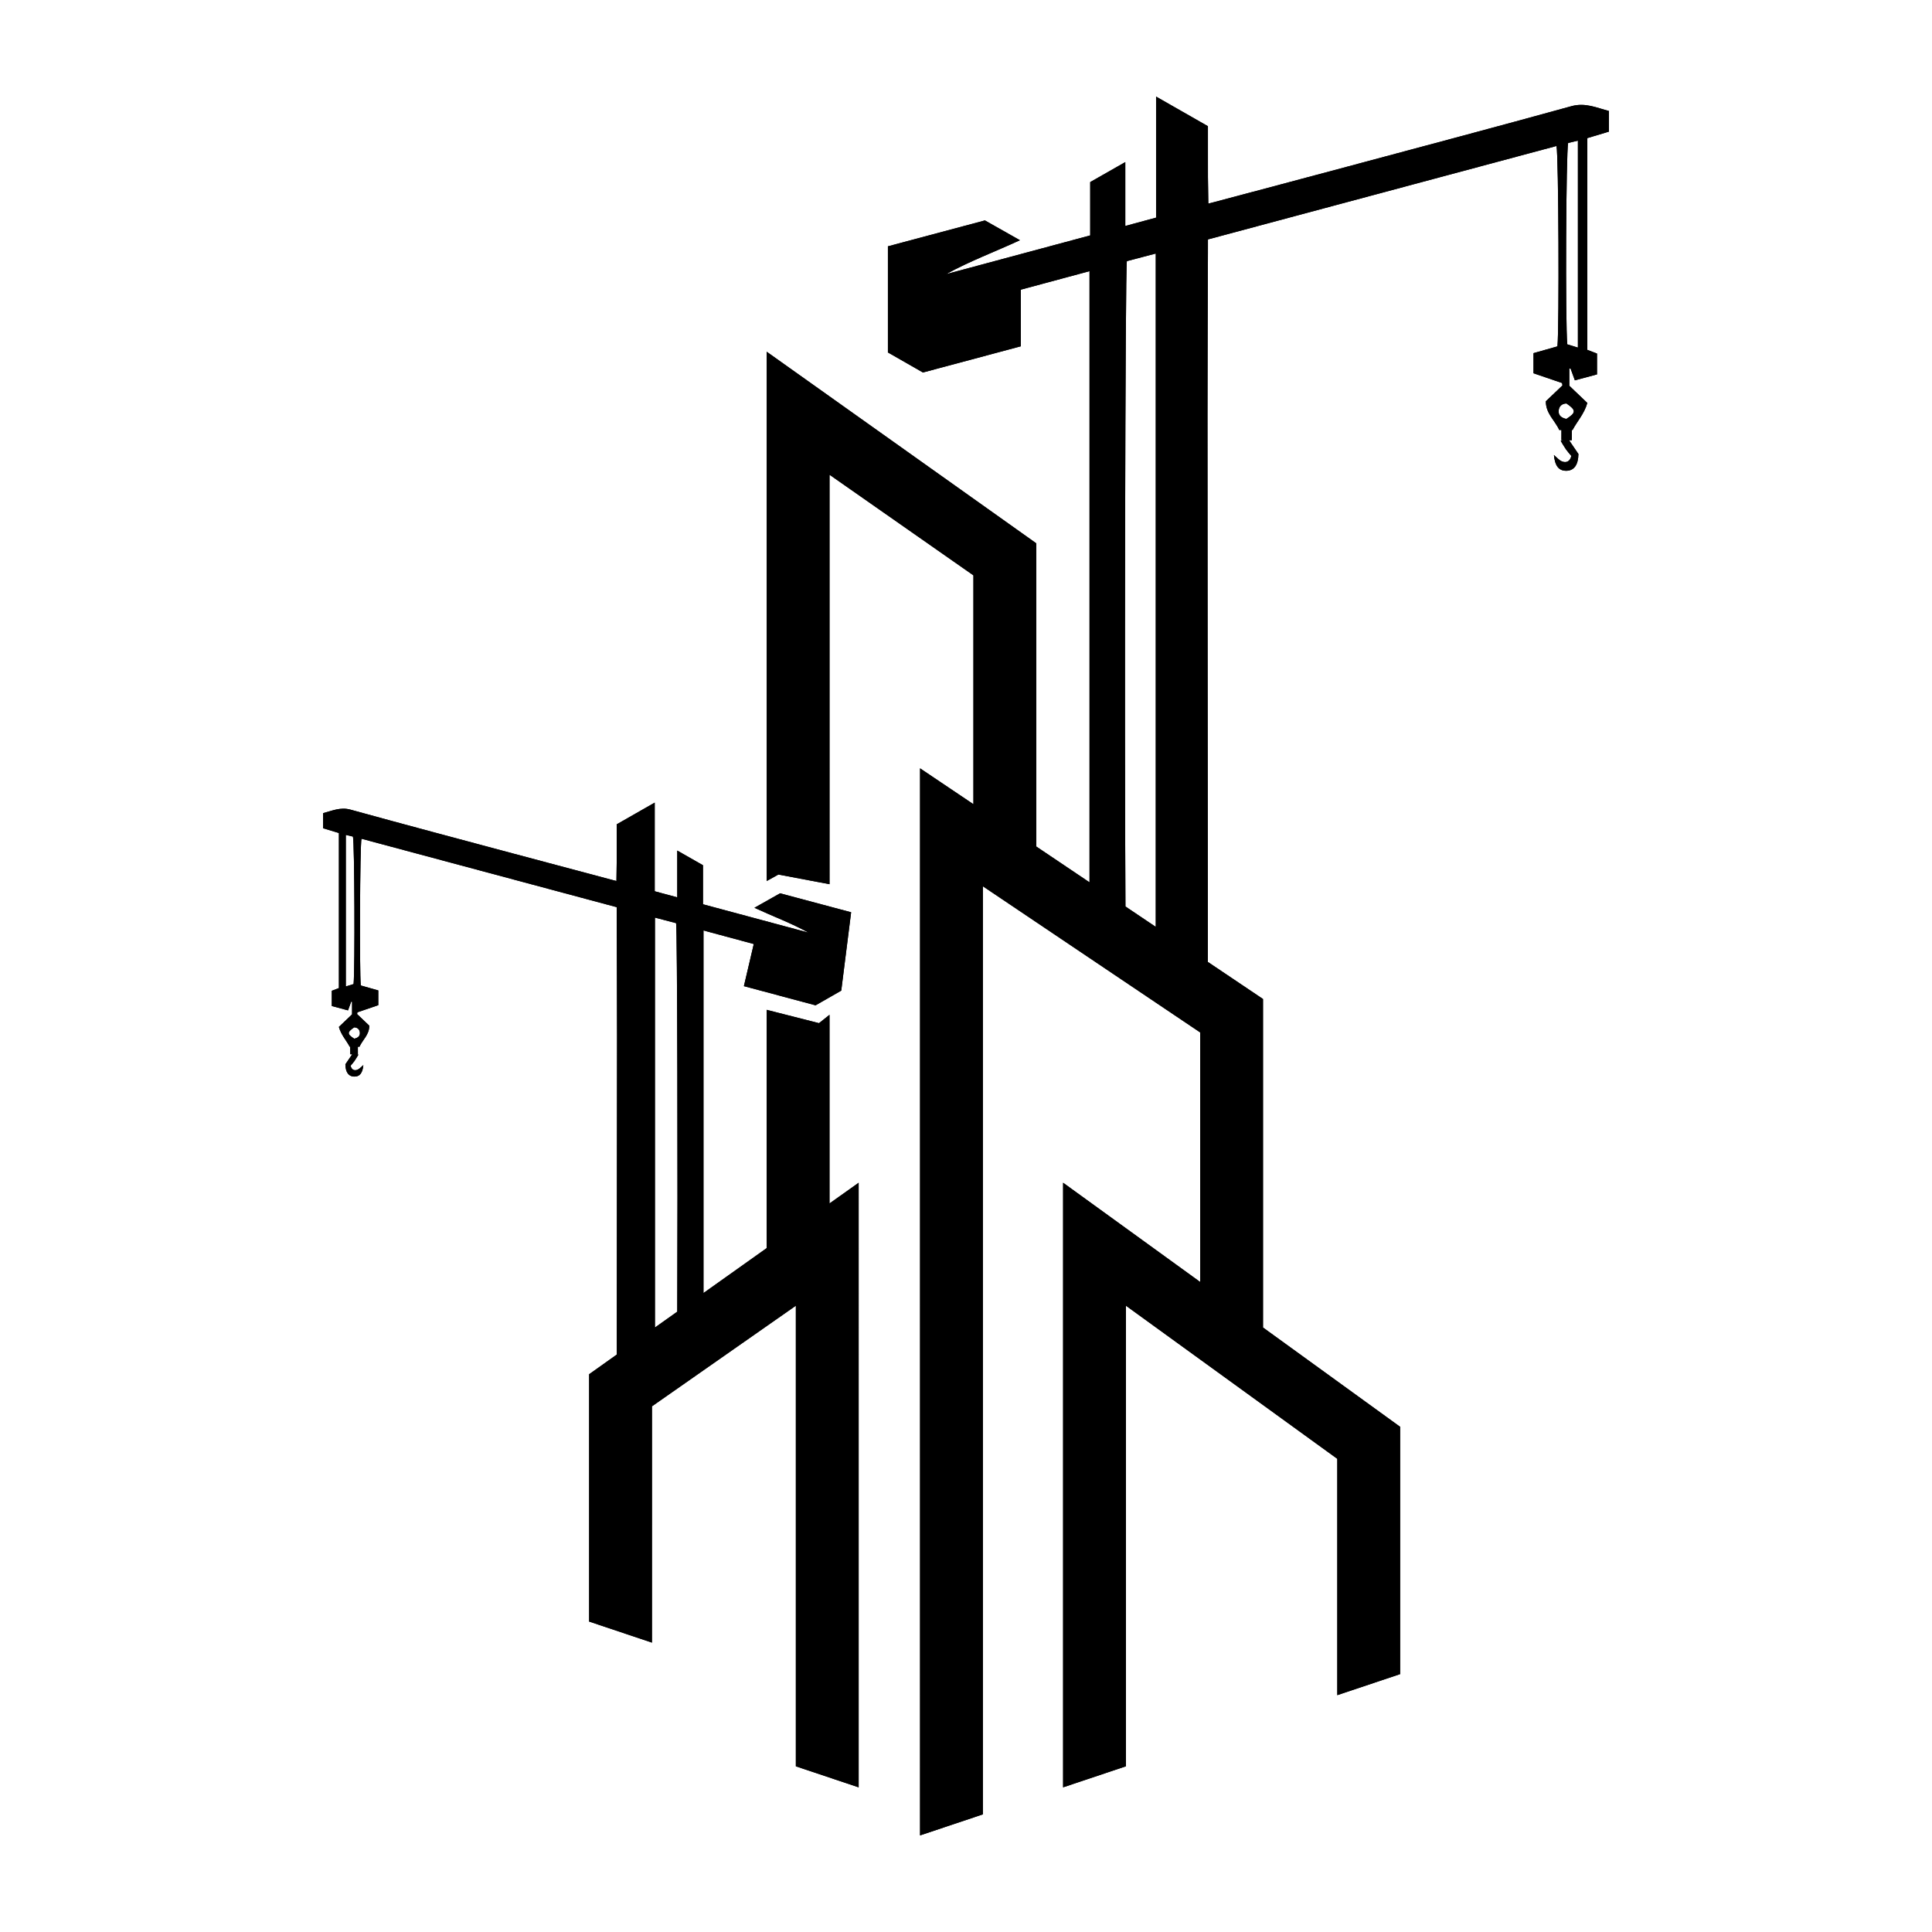
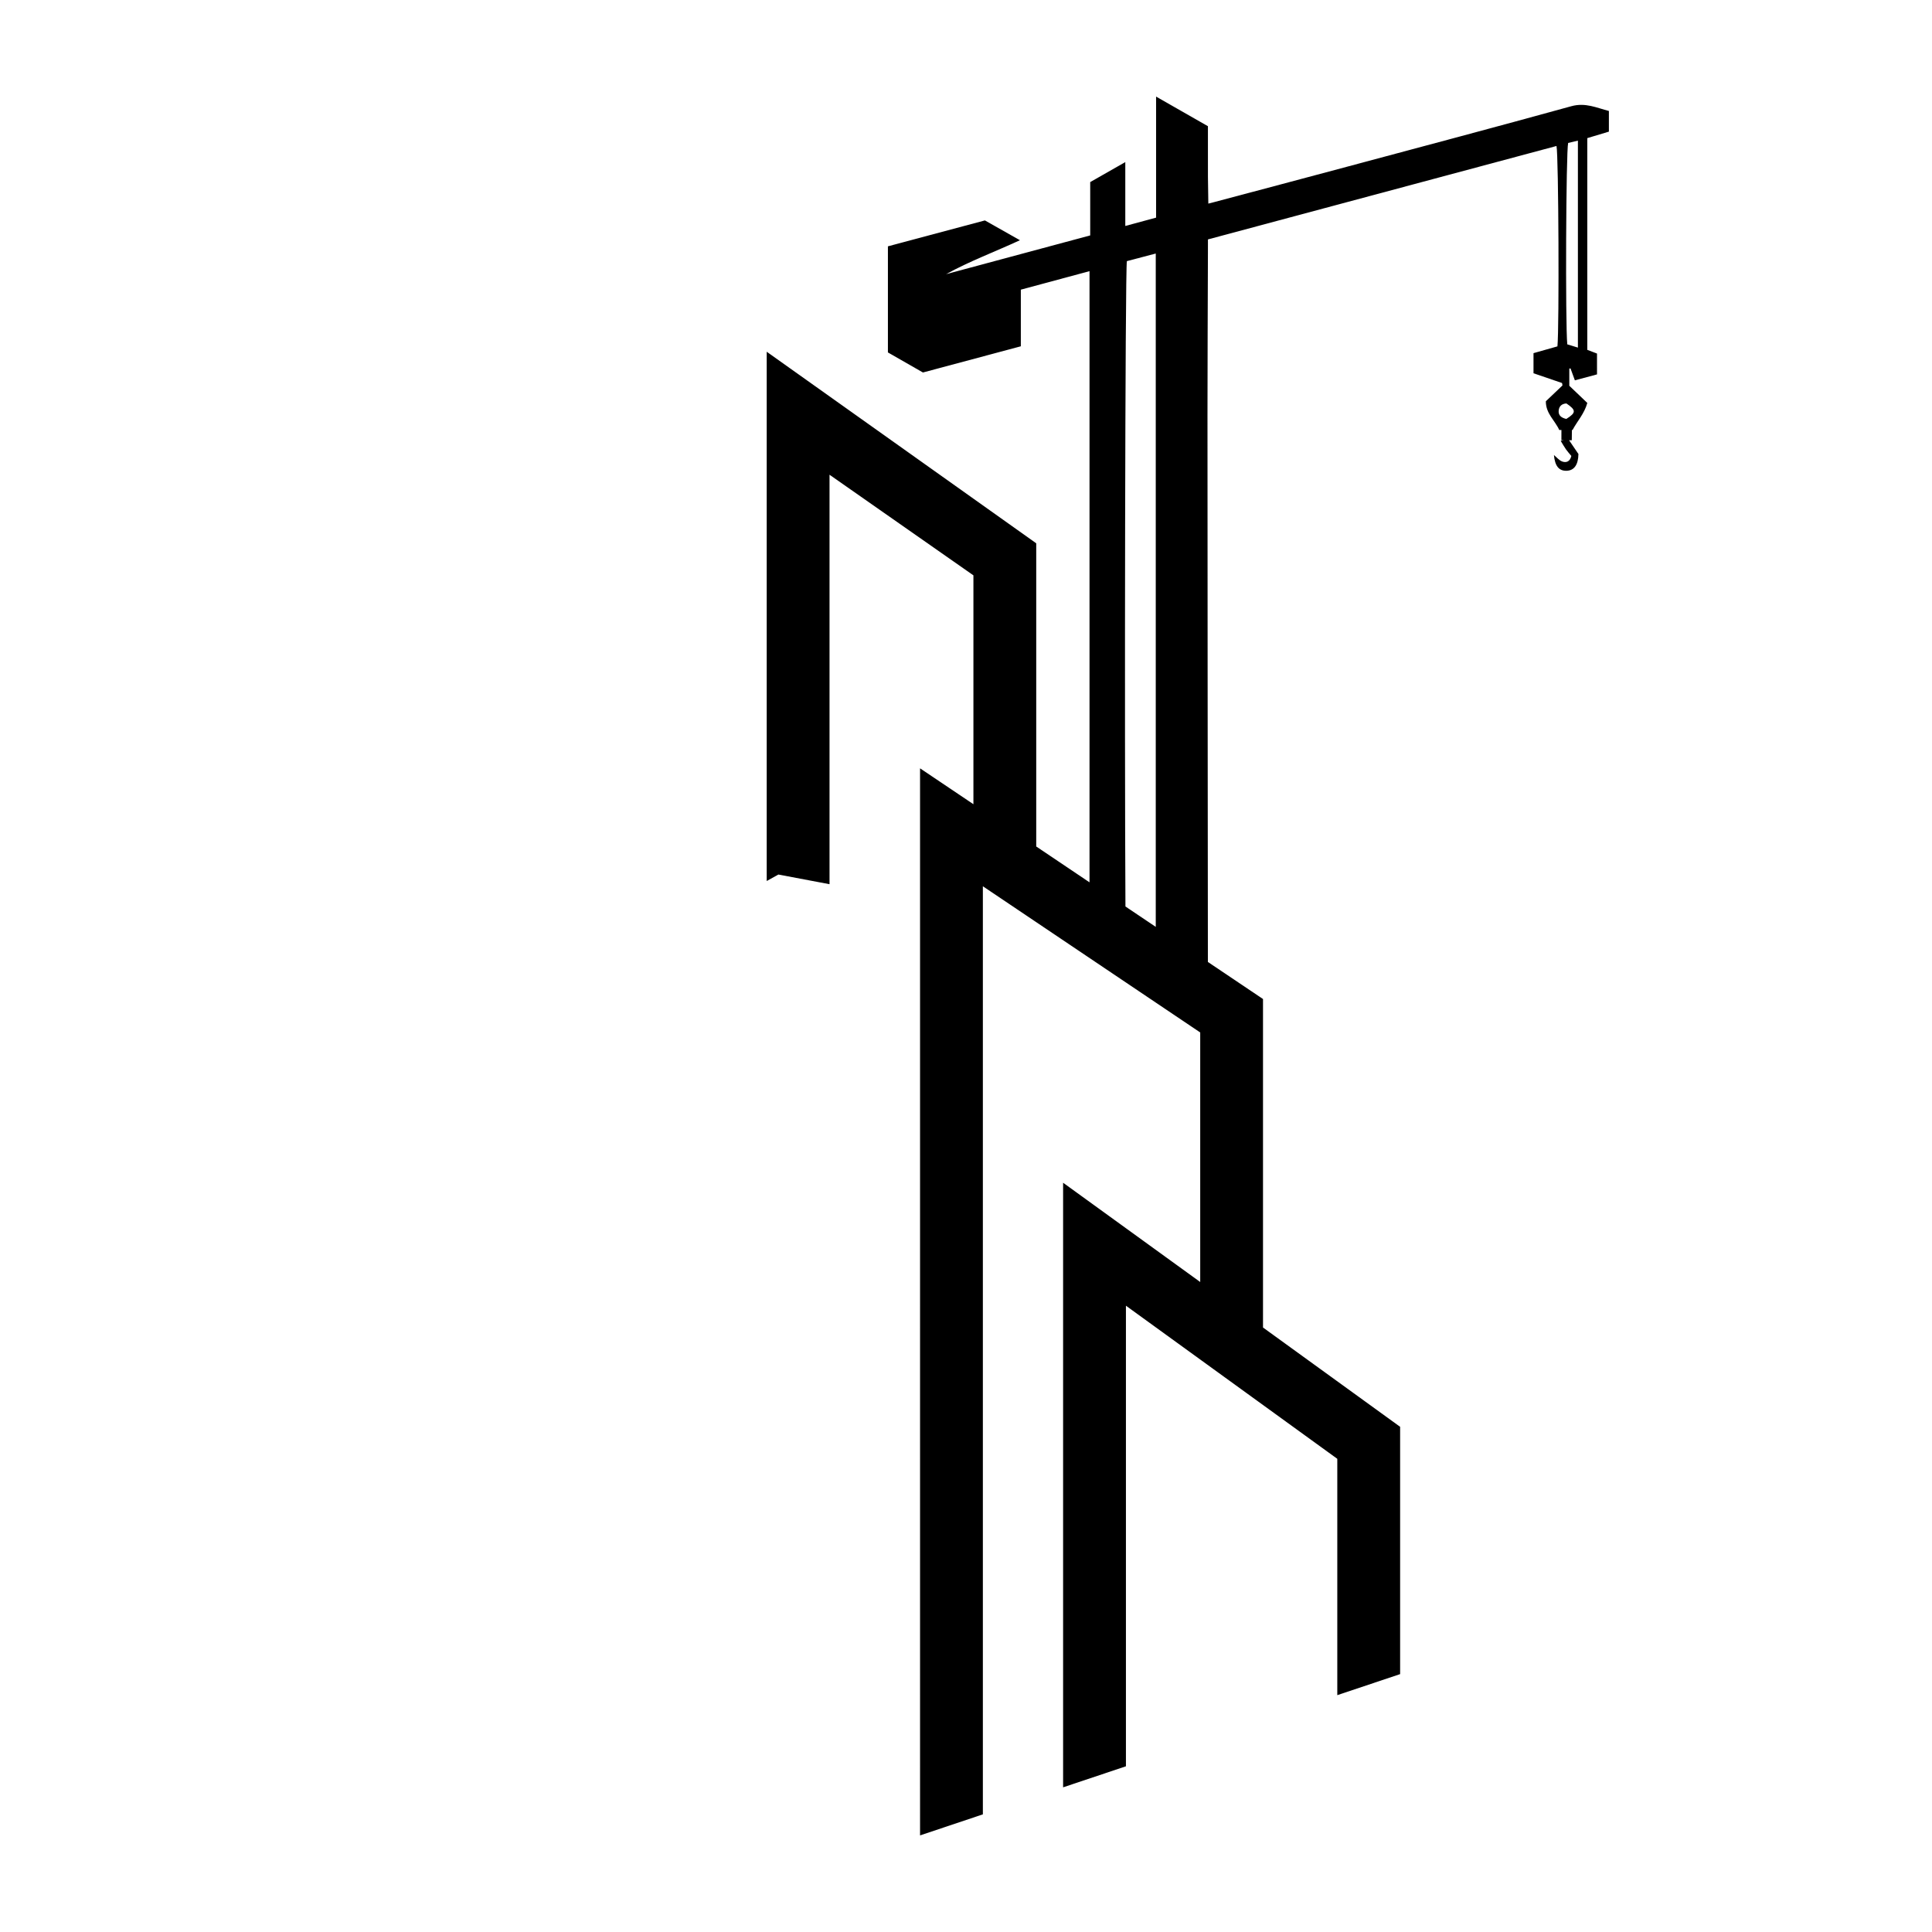
<svg xmlns="http://www.w3.org/2000/svg" xmlns:xlink="http://www.w3.org/1999/xlink" id="Layer_1" x="0px" y="0px" width="100px" height="100px" viewBox="0 0 100 100" xml:space="preserve">
  <g>
    <g>
      <defs>
-         <path id="SVGID_1_" d="M18.333,53.175c0.184,0.009,0.289,0.117,0.295,0.293c0.006,0.161-0.103,0.255-0.292,0.295    C17.96,53.524,17.96,53.429,18.333,53.175 M33.899,47.494c0.399,0.104,0.752,0.197,1.096,0.288    c0.063,0.26,0.088,13.476,0.06,20.11l-1.156,0.821V47.494z M17.899,43.214c0.141,0.033,0.259,0.061,0.369,0.087    c0.082,0.322,0.109,6.852,0.033,7.634c-0.112,0.035-0.239,0.074-0.402,0.124V43.214z M31.921,42.667v0.986    c0,0.316,0.002,0.631,0,0.947c-0.002,0.323-0.008,0.646-0.014,1c-0.11-0.028-0.163-0.041-0.216-0.055    c-1.699-0.453-3.399-0.903-5.097-1.358c-2.817-0.755-5.637-1.503-8.448-2.279c-0.534-0.147-0.963,0.063-1.422,0.18v0.782    c0.28,0.084,0.549,0.166,0.818,0.247v8.025c-0.132,0.051-0.249,0.095-0.368,0.141v0.788c0.291,0.078,0.562,0.151,0.839,0.226    c0.06-0.164,0.112-0.308,0.165-0.452c0.015,0.002,0.03,0.005,0.045,0.007v0.651c-0.229,0.218-0.453,0.433-0.682,0.651    c0.114,0.412,0.386,0.695,0.56,1.025h0.025c0.001,0.13,0.003,0.259,0.004,0.388h0.102c-0.132,0.194-0.245,0.361-0.355,0.522    c0.008,0.409,0.163,0.626,0.447,0.635c0.291,0.01,0.444-0.176,0.483-0.596c-0.108,0.088-0.196,0.199-0.31,0.243    c-0.163,0.062-0.301-0.001-0.35-0.209c0.066-0.08,0.139-0.158,0.2-0.245c0.065-0.092,0.12-0.192,0.205-0.329    c-0.047-0.009-0.086-0.015-0.121-0.021h0.093c0-0.129,0-0.258-0.001-0.388h0.083c0.161-0.36,0.512-0.622,0.508-1.09    c-0.21-0.2-0.424-0.402-0.63-0.599c0.009-0.042,0.008-0.09,0.021-0.095c0.358-0.125,0.718-0.246,1.076-0.367v-0.763    c-0.325-0.092-0.624-0.176-0.907-0.257c-0.071-0.723-0.045-7.237,0.036-7.595c4.398,1.179,8.794,2.357,13.211,3.542    c0,0.196,0,0.352,0,0.508c0.006,2.051,0.018,4.103,0.018,6.154c-0.001,2.917-0.008,11.609-0.014,16.496l-1.431,1.017v12.802    l3.251,1.09V72.791l7.448-5.208v23.841l3.251,1.089V61.219l-1.509,1.072v-9.765l-0.543,0.433l-2.708-0.69v12.333l-3.272,2.326    V48.16c0.885,0.239,1.731,0.467,2.603,0.702l-0.511,2.18c1.258,0.337,2.486,0.666,3.71,0.993c0.466-0.267,0.91-0.521,1.329-0.76    l0.511-4.056c-1.238-0.331-2.463-0.658-3.676-0.982c-0.444,0.25-0.863,0.488-1.329,0.75c0.966,0.446,1.912,0.796,2.799,1.286    c-1.815-0.488-3.63-0.976-5.462-1.468v-2.021c-0.438-0.249-0.856-0.487-1.331-0.758v2.421c-0.413-0.111-0.777-0.21-1.167-0.315    v-4.588C33.206,41.934,32.576,42.294,31.921,42.667" />
-       </defs>
+         </defs>
      <use xlink:href="#SVGID_1_" />
      <clipPath id="SVGID_2_">
        <use xlink:href="#SVGID_1_" />
      </clipPath>
      <rect x="16.724" y="41.544" clip-path="url(#SVGID_2_)" width="27.721" height="50.968" />
    </g>
    <g>
      <defs>
        <path id="SVGID_3_" d="M80.675,21.281c0.009-0.24,0.152-0.387,0.403-0.398c0.509,0.346,0.509,0.476-0.005,0.801    C80.814,21.629,80.666,21.501,80.675,21.281 M58.253,46.92c-0.051-8.65-0.017-33.026,0.074-33.404    c0.469-0.123,0.951-0.25,1.495-0.393v34.852L58.253,46.92z M81.122,17.823c-0.104-1.068-0.066-9.984,0.045-10.424    c0.15-0.036,0.313-0.074,0.505-0.119v10.712C81.448,17.923,81.275,17.87,81.122,17.823 M59.839,11.265    c-0.533,0.145-1.029,0.279-1.594,0.431V8.39c-0.648,0.369-1.219,0.695-1.816,1.035v2.76c-2.502,0.672-4.98,1.339-7.459,2.005    c1.21-0.669,2.503-1.147,3.822-1.756c-0.635-0.359-1.208-0.683-1.813-1.025c-1.657,0.443-3.331,0.89-5.021,1.341v5.492    c0.571,0.327,1.177,0.673,1.814,1.038c1.672-0.447,3.347-0.896,5.066-1.356v-2.931c1.19-0.321,2.347-0.633,3.555-0.958v31.634    l-2.758-1.855V28.121l-13.95-9.915v27.395l0.604-0.335l2.647,0.5V24.572l7.448,5.208v11.846l-2.762-1.857V95l3.251-1.089V45.873    l11.25,7.567v12.917l-7.097-5.139v31.294l3.252-1.089V67.583l10.94,7.925v12.233l3.252-1.089V73.851l-7.097-5.139V51.709    l-2.853-1.918c-0.009-6.79-0.02-23.979-0.021-28.301c-0.001-2.801,0.016-5.603,0.023-8.404c0.001-0.213,0.001-0.427,0.001-0.694    c6.031-1.617,12.035-3.227,18.041-4.836c0.11,0.489,0.145,9.385,0.049,10.372c-0.388,0.11-0.796,0.225-1.239,0.351v1.041    c0.488,0.166,0.979,0.331,1.469,0.502c0.019,0.007,0.018,0.072,0.029,0.13c-0.281,0.268-0.572,0.544-0.859,0.817    c-0.006,0.638,0.474,0.995,0.694,1.488h0.112c-0.001,0.177-0.001,0.353-0.001,0.53h0.127c-0.048,0.008-0.101,0.017-0.165,0.029    c0.115,0.187,0.189,0.323,0.279,0.449c0.083,0.118,0.184,0.226,0.273,0.334c-0.067,0.285-0.255,0.37-0.478,0.286    c-0.155-0.059-0.276-0.211-0.423-0.332c0.052,0.573,0.262,0.826,0.658,0.814c0.389-0.013,0.6-0.309,0.61-0.868    c-0.149-0.22-0.304-0.447-0.484-0.712h0.14c0.002-0.177,0.004-0.353,0.006-0.53h0.034c0.236-0.452,0.608-0.838,0.764-1.401    c-0.313-0.299-0.619-0.591-0.932-0.889v-0.889c0.021-0.003,0.041-0.007,0.062-0.01c0.071,0.197,0.144,0.394,0.226,0.618    c0.378-0.102,0.749-0.202,1.146-0.308V18.3c-0.162-0.062-0.321-0.123-0.503-0.192V7.149c0.369-0.111,0.736-0.222,1.118-0.336    V5.744c-0.627-0.161-1.213-0.448-1.942-0.247c-3.84,1.06-7.689,2.081-11.536,3.112c-2.319,0.622-4.641,1.237-6.961,1.854    c-0.072,0.02-0.145,0.037-0.294,0.075c-0.008-0.484-0.017-0.925-0.02-1.366c-0.003-0.431-0.001-0.862-0.001-1.293    c0-0.448,0-0.896,0-1.347C61.63,6.023,60.77,5.532,59.839,5V11.265z" />
      </defs>
      <use xlink:href="#SVGID_3_" />
      <clipPath id="SVGID_4_">
        <use xlink:href="#SVGID_3_" />
      </clipPath>
-       <rect x="39.684" y="5" clip-path="url(#SVGID_4_)" width="43.592" height="90" />
    </g>
  </g>
</svg>